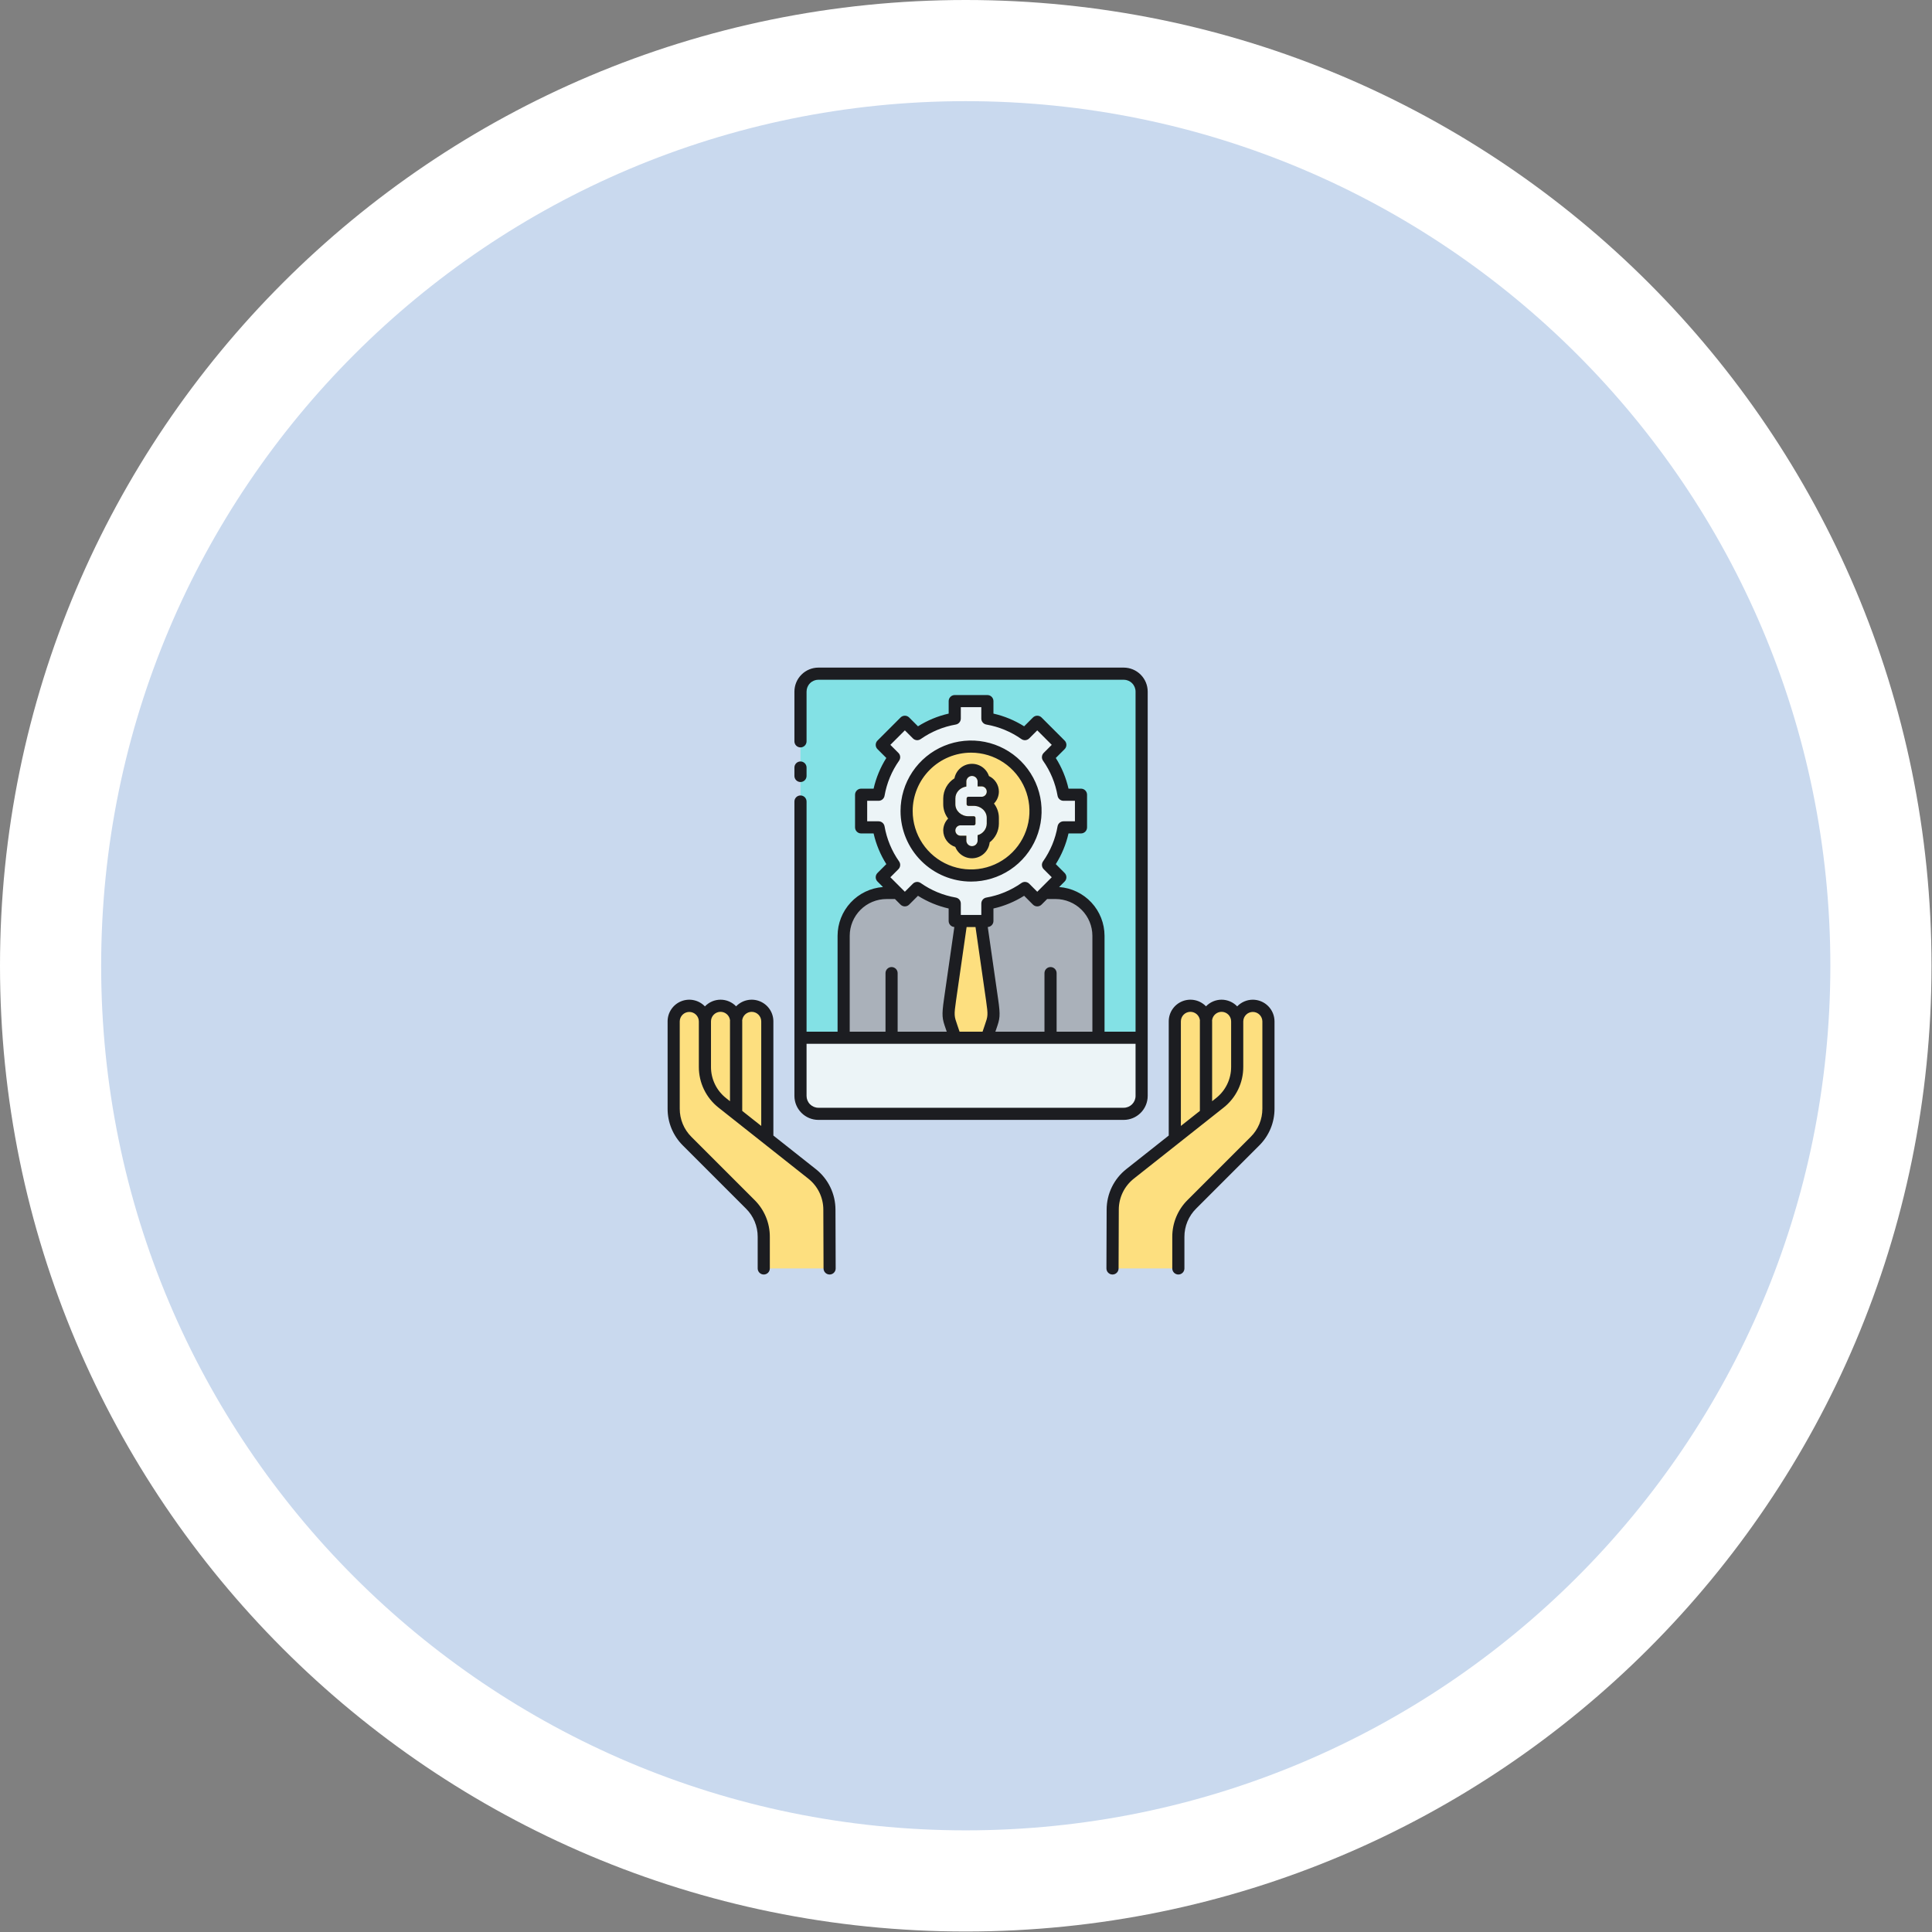
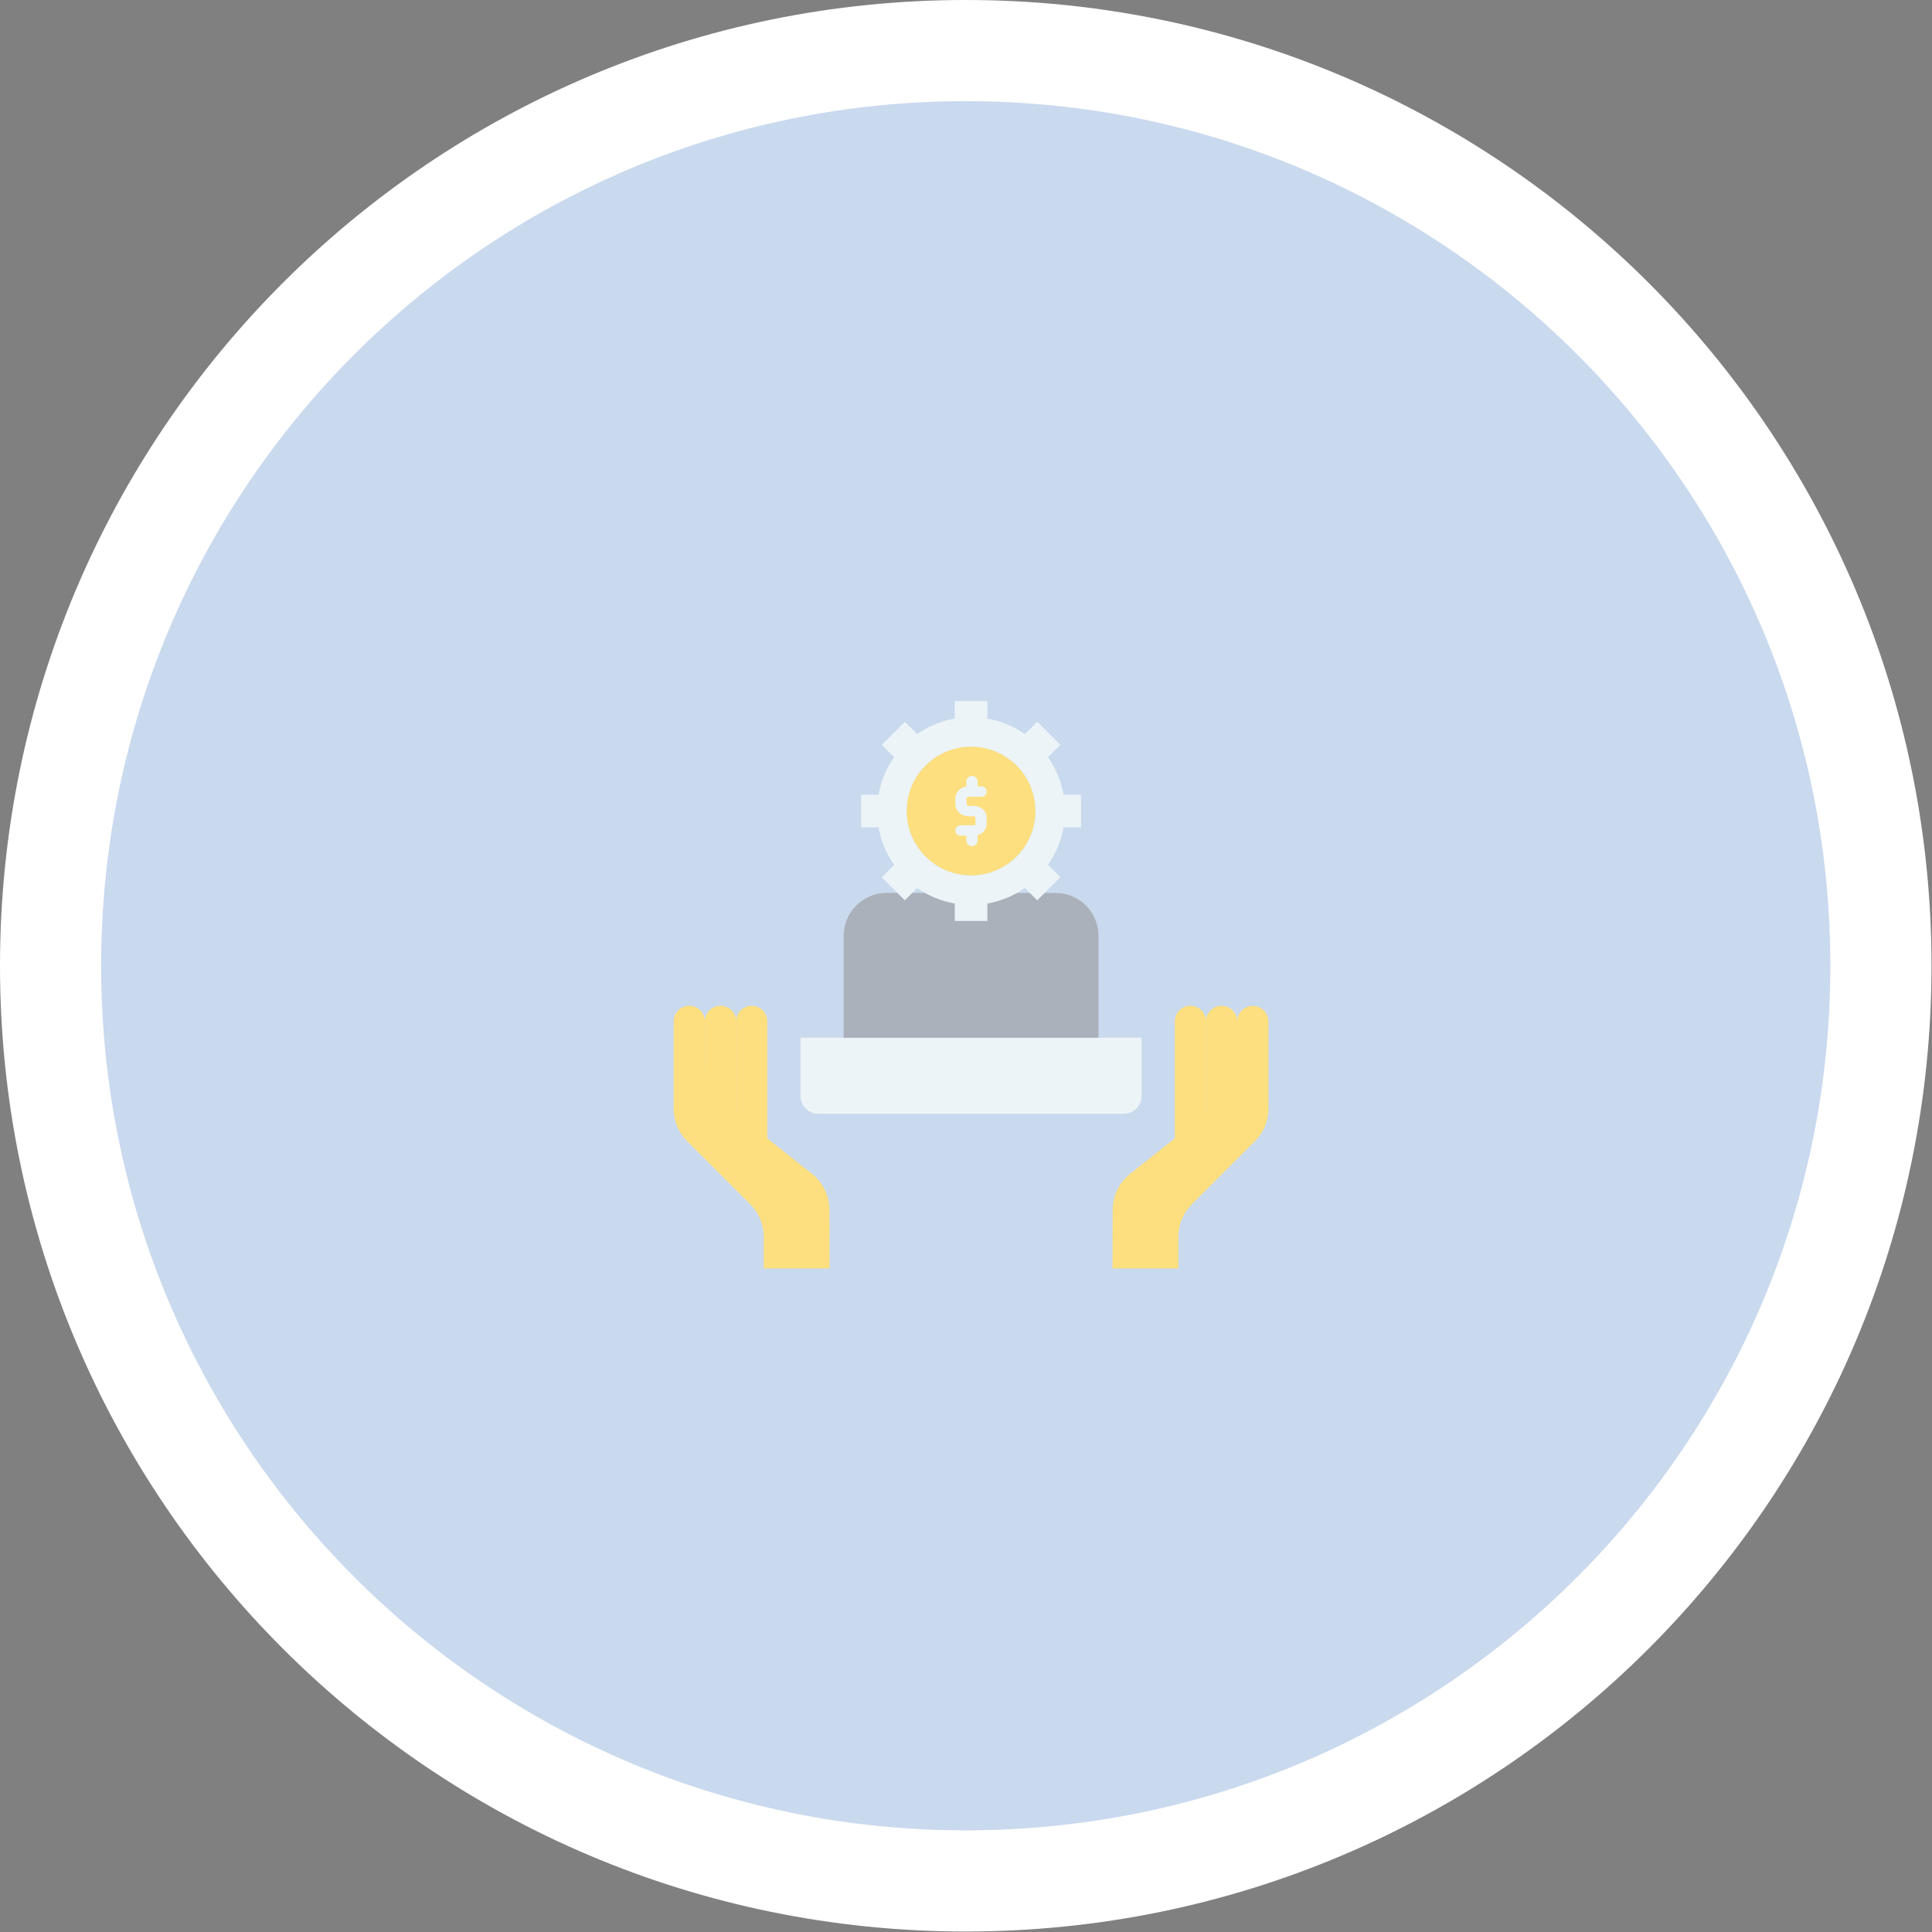
<svg xmlns="http://www.w3.org/2000/svg" width="191" height="191" viewBox="0 0 191 191" fill="none">
  <rect x="0" y="0" width="191" height="191" fill="#808080" stroke="none" />
  <path d="M95.475 5C145.443 5 185.951 45.507 185.951 95.475C185.951 145.443 145.443 185.951 95.475 185.951C45.507 185.951 5 145.443 5 95.475C5 45.507 45.507 5 95.475 5Z" fill="#C9D9EE" stroke="white" stroke-width="10" />
  <g clip-path="url(#clip0_20_33638)">
-     <path d="M111.09 66.6H80.909C79.93 66.6 79.137 67.393 79.137 68.372V108.342C79.137 109.321 79.93 110.115 80.909 110.115H111.09C112.069 110.115 112.863 109.321 112.863 108.342V68.372C112.863 67.393 112.069 66.6 111.09 66.6Z" fill="#83E1E5" />
    <path d="M96 86.554C99.519 86.554 102.372 83.701 102.372 80.181C102.372 76.662 99.519 73.809 96 73.809C92.48 73.809 89.627 76.662 89.627 80.181C89.627 83.701 92.48 86.554 96 86.554Z" fill="#FDDF7F" />
    <path d="M120.766 99.432C120.357 99.432 119.964 99.594 119.674 99.884C119.384 100.174 119.222 100.567 119.222 100.976V110.115H122.311V100.976C122.311 100.567 122.148 100.174 121.858 99.884C121.569 99.594 121.176 99.432 120.766 99.432Z" fill="#FDDF7F" />
    <path d="M117.687 99.432C117.278 99.432 116.885 99.595 116.595 99.884C116.305 100.174 116.143 100.567 116.143 100.976V112.552L119.232 112.3V100.976C119.232 100.566 119.069 100.174 118.779 99.884C118.49 99.595 118.097 99.432 117.687 99.432Z" fill="#FDDF7F" />
    <path d="M72.778 110.115V100.976C72.777 100.566 72.615 100.173 72.325 99.884C72.035 99.594 71.643 99.432 71.233 99.432C71.03 99.432 70.829 99.472 70.642 99.549C70.454 99.627 70.284 99.741 70.141 99.884C69.997 100.027 69.884 100.198 69.806 100.385C69.728 100.572 69.689 100.773 69.689 100.976V110.115L72.778 110.115Z" fill="#FDDF7F" />
    <path d="M72.768 112.551V100.976C72.768 100.566 72.93 100.174 73.22 99.884C73.51 99.595 73.902 99.432 74.312 99.432C74.515 99.432 74.716 99.472 74.903 99.549C75.091 99.627 75.261 99.741 75.404 99.884C75.548 100.028 75.661 100.198 75.739 100.385C75.817 100.573 75.857 100.774 75.857 100.976V112.552L72.768 112.551Z" fill="#FDDF7F" />
    <path d="M82.016 125.4L81.995 119.587C81.993 118.905 81.837 118.233 81.539 117.62C81.241 117.007 80.809 116.47 80.274 116.047L71.41 109.033C70.873 108.608 70.44 108.068 70.141 107.452C69.844 106.836 69.689 106.161 69.689 105.476V100.976C69.689 100.567 69.526 100.174 69.236 99.884C68.947 99.595 68.554 99.432 68.144 99.432C67.735 99.432 67.342 99.595 67.052 99.884C66.763 100.174 66.6 100.566 66.6 100.976V109.608C66.6 110.203 66.717 110.793 66.945 111.343C67.173 111.894 67.507 112.393 67.928 112.815L74.178 119.065C74.6 119.486 74.933 119.986 75.161 120.536C75.389 121.086 75.507 121.676 75.507 122.272V125.4" fill="#FDDF7F" />
    <path d="M116.492 125.4V122.271C116.492 121.676 116.61 121.086 116.838 120.536C117.065 119.986 117.399 119.486 117.821 119.065L124.071 112.814C124.492 112.393 124.826 111.893 125.054 111.343C125.282 110.793 125.399 110.203 125.399 109.608V100.976C125.396 100.569 125.231 100.18 124.942 99.893C124.653 99.606 124.262 99.445 123.855 99.445C123.447 99.445 123.057 99.606 122.767 99.893C122.478 100.18 122.314 100.569 122.31 100.976V105.476C122.31 106.161 122.155 106.836 121.857 107.452C121.559 108.068 121.126 108.608 120.589 109.033L111.725 116.046C111.19 116.469 110.758 117.007 110.46 117.62C110.162 118.233 110.006 118.905 110.004 119.586L109.983 125.4" fill="#FDDF7F" />
    <path d="M79.137 102.592V108.342C79.137 108.813 79.323 109.264 79.656 109.596C79.989 109.928 80.439 110.115 80.91 110.115H111.09C111.56 110.115 112.011 109.928 112.344 109.596C112.676 109.264 112.863 108.813 112.863 108.342V102.592H79.137Z" fill="#ECF4F7" />
    <path d="M87.641 88.279H104.36C104.916 88.279 105.467 88.389 105.981 88.602C106.495 88.815 106.962 89.127 107.355 89.52C107.748 89.914 108.06 90.381 108.273 90.894C108.486 91.408 108.596 91.959 108.596 92.516V102.592H83.404V92.516C83.404 91.96 83.514 91.409 83.727 90.895C83.939 90.381 84.252 89.914 84.645 89.52C85.038 89.127 85.505 88.815 86.019 88.602C86.534 88.389 87.084 88.279 87.641 88.279Z" fill="#AAB1BA" />
-     <path d="M97.595 102.536C98.209 100.552 98.374 100.884 98.079 98.838L96.96 91.051H95.04L93.921 98.838C93.627 100.884 93.792 100.552 94.405 102.536" fill="#FDDF7F" />
    <path d="M105.144 78.568C104.91 77.233 104.385 75.966 103.606 74.857L104.826 73.637L102.545 71.355L101.325 72.576C100.215 71.797 98.948 71.272 97.614 71.038V69.312H94.387V71.037C93.052 71.272 91.785 71.797 90.676 72.576L89.456 71.355L88.398 72.413L87.174 73.637L88.394 74.858C87.616 75.966 87.091 77.233 86.856 78.568H85.132V81.794H86.856C87.091 83.129 87.616 84.396 88.394 85.505L87.174 86.726L89.456 89.007L90.676 87.787C91.785 88.566 93.052 89.091 94.387 89.325V91.05H97.613V89.325C98.948 89.091 100.215 88.566 101.324 87.787L102.544 89.007L104.826 86.726L103.606 85.505C104.385 84.396 104.91 83.129 105.144 81.794H106.87V78.568H105.144ZM96.001 86.554C94.74 86.554 93.508 86.18 92.46 85.48C91.412 84.779 90.595 83.784 90.113 82.62C89.63 81.455 89.504 80.174 89.75 78.938C89.996 77.701 90.603 76.566 91.495 75.675C92.386 74.783 93.521 74.177 94.758 73.931C95.994 73.685 97.275 73.811 98.44 74.294C99.604 74.776 100.599 75.593 101.3 76.641C102 77.689 102.373 78.921 102.373 80.182C102.373 81.872 101.702 83.493 100.506 84.688C99.311 85.882 97.691 86.554 96.001 86.554Z" fill="#ECF4F7" />
    <path d="M96.267 79.668H95.733C95.689 79.67 95.646 79.654 95.614 79.624C95.582 79.595 95.562 79.553 95.561 79.509V78.928C95.562 78.884 95.582 78.843 95.614 78.813C95.646 78.783 95.689 78.767 95.733 78.769H96.995C97.066 78.775 97.137 78.766 97.204 78.743C97.271 78.72 97.333 78.683 97.385 78.635C97.438 78.587 97.479 78.528 97.508 78.463C97.537 78.398 97.551 78.328 97.551 78.257C97.551 78.186 97.537 78.115 97.508 78.05C97.479 77.985 97.438 77.927 97.385 77.878C97.333 77.83 97.271 77.793 97.204 77.77C97.137 77.747 97.066 77.738 96.995 77.744H96.647V77.223C96.635 77.084 96.572 76.953 96.469 76.859C96.366 76.764 96.231 76.711 96.091 76.711C95.951 76.711 95.816 76.764 95.713 76.859C95.61 76.953 95.546 77.084 95.535 77.223V77.758C94.921 77.846 94.449 78.337 94.449 78.928V79.509C94.449 80.162 95.025 80.693 95.733 80.693H96.267C96.311 80.691 96.353 80.707 96.386 80.737C96.418 80.767 96.437 80.808 96.439 80.852V81.433C96.437 81.477 96.418 81.519 96.386 81.548C96.353 81.578 96.311 81.594 96.267 81.592H95.005C94.934 81.586 94.863 81.595 94.795 81.618C94.728 81.641 94.666 81.678 94.614 81.727C94.562 81.775 94.52 81.833 94.492 81.898C94.463 81.963 94.448 82.034 94.448 82.105C94.448 82.176 94.463 82.246 94.492 82.311C94.52 82.376 94.562 82.435 94.614 82.483C94.666 82.531 94.728 82.568 94.795 82.591C94.863 82.614 94.934 82.623 95.005 82.617H95.535V83.138C95.546 83.278 95.61 83.408 95.713 83.503C95.816 83.598 95.951 83.65 96.091 83.65C96.231 83.65 96.366 83.598 96.469 83.503C96.572 83.408 96.635 83.278 96.647 83.138V82.564C96.9 82.5 97.125 82.354 97.288 82.15C97.451 81.946 97.543 81.695 97.551 81.433V80.852C97.551 80.199 96.975 79.668 96.267 79.668Z" fill="#ECF4F7" />
-     <path d="M80.647 115.576L76.457 112.261V100.976C76.457 100.549 76.33 100.131 76.092 99.777C75.853 99.423 75.514 99.148 75.118 98.988C74.722 98.828 74.287 98.79 73.869 98.878C73.451 98.967 73.07 99.179 72.773 99.486C72.573 99.279 72.334 99.114 72.068 99.001C71.803 98.888 71.518 98.831 71.23 98.831C70.942 98.832 70.657 98.891 70.392 99.004C70.127 99.118 69.888 99.284 69.689 99.492C69.393 99.183 69.011 98.97 68.593 98.88C68.175 98.79 67.74 98.827 67.343 98.987C66.946 99.146 66.606 99.421 66.367 99.775C66.127 100.13 66 100.548 66 100.976V109.608C65.998 110.283 66.13 110.951 66.388 111.574C66.646 112.197 67.026 112.763 67.504 113.239L73.754 119.49C74.121 119.854 74.412 120.288 74.609 120.765C74.807 121.243 74.908 121.755 74.906 122.272V125.4C74.906 125.559 74.97 125.712 75.082 125.824C75.195 125.937 75.347 126 75.507 126C75.666 126 75.818 125.937 75.931 125.824C76.043 125.712 76.106 125.559 76.106 125.4V122.271C76.108 121.597 75.976 120.929 75.718 120.305C75.46 119.682 75.081 119.116 74.603 118.641L68.352 112.39C67.986 112.026 67.695 111.592 67.497 111.114C67.3 110.637 67.199 110.125 67.2 109.608V100.976C67.203 100.728 67.304 100.49 67.48 100.315C67.657 100.14 67.896 100.042 68.145 100.042C68.393 100.042 68.632 100.14 68.809 100.315C68.986 100.49 69.086 100.728 69.089 100.976V105.476C69.087 106.251 69.261 107.017 69.599 107.714C69.937 108.412 70.429 109.024 71.038 109.503L79.902 116.517C80.367 116.883 80.743 117.349 81.002 117.881C81.26 118.413 81.395 118.997 81.395 119.589L81.416 125.402C81.416 125.561 81.48 125.713 81.592 125.825C81.705 125.937 81.857 126 82.016 126H82.018C82.097 126 82.175 125.984 82.248 125.953C82.32 125.923 82.386 125.879 82.442 125.823C82.497 125.767 82.541 125.7 82.571 125.627C82.601 125.555 82.616 125.477 82.616 125.398L82.596 119.585C82.595 118.813 82.419 118.051 82.082 117.357C81.744 116.662 81.254 116.053 80.647 115.576ZM74.312 100.032C74.563 100.032 74.803 100.132 74.98 100.309C75.157 100.486 75.257 100.726 75.257 100.977V111.312L73.378 109.825V100.976C73.378 100.942 73.375 100.91 73.373 100.877C73.398 100.645 73.508 100.43 73.681 100.275C73.855 100.119 74.079 100.032 74.312 100.032ZM70.289 105.477V100.977C70.289 100.734 70.381 100.501 70.548 100.325C70.714 100.149 70.942 100.044 71.184 100.031C71.426 100.019 71.663 100.099 71.847 100.257C72.032 100.414 72.148 100.636 72.173 100.877C72.172 100.91 72.168 100.943 72.168 100.977V108.868L71.783 108.563C71.316 108.195 70.939 107.727 70.68 107.192C70.421 106.657 70.287 106.071 70.289 105.477ZM123.856 98.832C123.567 98.832 123.281 98.89 123.016 99.004C122.75 99.117 122.51 99.283 122.311 99.492C122.112 99.284 121.873 99.118 121.608 99.004C121.343 98.891 121.058 98.832 120.77 98.831C120.482 98.831 120.197 98.888 119.932 99.001C119.666 99.114 119.427 99.279 119.227 99.486C118.93 99.179 118.549 98.967 118.131 98.878C117.713 98.79 117.278 98.828 116.882 98.988C116.486 99.148 116.147 99.423 115.908 99.777C115.67 100.131 115.542 100.549 115.543 100.976V112.261L111.353 115.576C110.746 116.053 110.256 116.662 109.918 117.357C109.581 118.051 109.405 118.813 109.404 119.585L109.383 125.398C109.383 125.477 109.398 125.555 109.428 125.628C109.458 125.701 109.502 125.767 109.558 125.823C109.613 125.879 109.68 125.923 109.752 125.954C109.825 125.984 109.903 126 109.982 126H109.984C110.143 126 110.295 125.937 110.407 125.825C110.52 125.713 110.583 125.561 110.584 125.402L110.605 119.589C110.605 118.997 110.74 118.414 110.998 117.882C111.257 117.349 111.633 116.883 112.098 116.517L120.962 109.503C121.571 109.024 122.063 108.412 122.401 107.715C122.739 107.017 122.913 106.252 122.911 105.477V102.42V100.975C122.914 100.726 123.015 100.489 123.192 100.314C123.369 100.139 123.607 100.041 123.856 100.041C124.105 100.042 124.343 100.14 124.52 100.315C124.697 100.49 124.797 100.727 124.8 100.976V109.608C124.801 110.125 124.7 110.637 124.503 111.115C124.305 111.592 124.014 112.026 123.648 112.39L117.398 118.641C116.919 119.117 116.54 119.683 116.282 120.306C116.024 120.929 115.892 121.597 115.893 122.272V125.4C115.893 125.559 115.957 125.712 116.069 125.824C116.182 125.937 116.334 126 116.493 126C116.653 126 116.805 125.937 116.918 125.824C117.03 125.712 117.093 125.559 117.093 125.4V122.271C117.092 121.755 117.193 121.242 117.391 120.765C117.589 120.287 117.879 119.854 118.246 119.489L124.496 113.238C124.974 112.763 125.354 112.197 125.612 111.574C125.87 110.951 126.002 110.283 126 109.608V100.976C125.999 100.408 125.773 99.863 125.371 99.461C124.969 99.059 124.424 98.833 123.856 98.832ZM116.743 100.977C116.743 100.734 116.835 100.501 117.002 100.325C117.168 100.149 117.396 100.044 117.638 100.032C117.88 100.019 118.117 100.1 118.301 100.257C118.485 100.414 118.602 100.636 118.627 100.877C118.626 100.911 118.622 100.943 118.622 100.977V109.825L116.743 111.312V100.977ZM121.711 105.477C121.713 106.07 121.579 106.657 121.32 107.192C121.061 107.726 120.684 108.195 120.218 108.562L119.832 108.867V100.976C119.832 100.943 119.829 100.91 119.827 100.877C119.852 100.636 119.969 100.414 120.153 100.257C120.337 100.099 120.574 100.019 120.816 100.031C121.057 100.044 121.285 100.149 121.452 100.324C121.618 100.5 121.711 100.733 121.711 100.975V105.477H121.711ZM96 87.154C97.379 87.154 98.727 86.745 99.874 85.979C101.021 85.213 101.915 84.124 102.443 82.85C102.97 81.576 103.109 80.174 102.84 78.821C102.57 77.469 101.906 76.226 100.931 75.251C99.956 74.276 98.713 73.612 97.361 73.343C96.008 73.074 94.606 73.212 93.332 73.74C92.058 74.267 90.969 75.161 90.203 76.308C89.437 77.455 89.028 78.803 89.028 80.182C89.03 82.031 89.766 83.802 91.073 85.109C92.38 86.417 94.152 87.152 96 87.154ZM96 74.409C97.142 74.409 98.258 74.747 99.207 75.381C100.157 76.016 100.897 76.917 101.334 77.972C101.771 79.027 101.885 80.187 101.663 81.307C101.44 82.427 100.89 83.456 100.083 84.263C99.276 85.071 98.247 85.62 97.127 85.843C96.007 86.066 94.847 85.952 93.792 85.515C92.737 85.078 91.835 84.338 91.201 83.389C90.567 82.439 90.228 81.323 90.228 80.181C90.23 78.651 90.838 77.184 91.921 76.102C93.002 75.019 94.47 74.411 96 74.409ZM94.442 83.728C94.586 84.096 94.849 84.405 95.189 84.606C95.53 84.807 95.928 84.888 96.319 84.836C96.711 84.784 97.074 84.602 97.35 84.319C97.626 84.035 97.799 83.668 97.841 83.275C98.122 83.056 98.349 82.777 98.507 82.459C98.664 82.14 98.748 81.79 98.751 81.434V80.853C98.751 80.34 98.58 79.843 98.266 79.438C98.576 79.124 98.75 78.7 98.751 78.257C98.749 77.935 98.656 77.619 98.482 77.347C98.308 77.076 98.061 76.858 97.769 76.721C97.646 76.35 97.403 76.03 97.079 75.812C96.754 75.594 96.367 75.49 95.977 75.516C95.587 75.541 95.216 75.696 94.923 75.955C94.63 76.214 94.432 76.563 94.358 76.947C94.022 77.158 93.745 77.45 93.551 77.796C93.357 78.143 93.254 78.532 93.249 78.929V79.51C93.249 80.022 93.42 80.52 93.734 80.924C93.424 81.239 93.25 81.663 93.249 82.105C93.252 82.467 93.369 82.818 93.583 83.109C93.797 83.401 94.098 83.617 94.442 83.728ZM96.267 80.694H95.733C95.025 80.694 94.449 80.163 94.449 79.51V78.929C94.449 78.338 94.921 77.847 95.535 77.759V77.224C95.547 77.084 95.61 76.954 95.713 76.859C95.816 76.764 95.951 76.712 96.091 76.712C96.231 76.712 96.366 76.764 96.469 76.859C96.572 76.954 96.635 77.084 96.647 77.224V77.745H96.995C97.066 77.739 97.137 77.748 97.204 77.771C97.272 77.794 97.333 77.831 97.385 77.879C97.438 77.927 97.48 77.986 97.508 78.051C97.537 78.116 97.551 78.186 97.551 78.257C97.551 78.328 97.537 78.399 97.508 78.464C97.48 78.529 97.438 78.587 97.385 78.636C97.333 78.684 97.272 78.721 97.204 78.744C97.137 78.767 97.066 78.776 96.995 78.77H95.733C95.689 78.768 95.646 78.784 95.614 78.814C95.582 78.843 95.563 78.885 95.561 78.929V79.51C95.563 79.554 95.582 79.595 95.614 79.625C95.646 79.655 95.689 79.671 95.733 79.669H96.267C96.975 79.669 97.551 80.2 97.551 80.853V81.434C97.544 81.695 97.451 81.947 97.288 82.151C97.125 82.355 96.9 82.5 96.647 82.565V83.139C96.635 83.278 96.572 83.409 96.469 83.504C96.366 83.598 96.231 83.651 96.091 83.651C95.951 83.651 95.816 83.598 95.713 83.504C95.61 83.409 95.547 83.278 95.535 83.139V82.618H95.005C94.934 82.624 94.863 82.615 94.796 82.592C94.728 82.569 94.667 82.532 94.614 82.484C94.562 82.436 94.52 82.377 94.492 82.312C94.463 82.247 94.448 82.177 94.448 82.106C94.448 82.034 94.463 81.964 94.492 81.899C94.52 81.834 94.562 81.775 94.614 81.727C94.667 81.679 94.728 81.642 94.796 81.619C94.863 81.596 94.934 81.587 95.005 81.593H96.267C96.311 81.595 96.354 81.579 96.386 81.549C96.418 81.519 96.437 81.478 96.439 81.434V80.853C96.437 80.809 96.418 80.767 96.386 80.738C96.354 80.708 96.311 80.692 96.267 80.694ZM78.537 76.712V75.879C78.537 75.72 78.6 75.567 78.713 75.455C78.825 75.342 78.978 75.279 79.137 75.279C79.296 75.279 79.448 75.342 79.561 75.455C79.674 75.567 79.737 75.72 79.737 75.879V76.712C79.737 76.871 79.674 77.023 79.561 77.136C79.448 77.248 79.296 77.312 79.137 77.312C78.978 77.312 78.825 77.248 78.713 77.136C78.6 77.023 78.537 76.871 78.537 76.712ZM80.91 110.715H111.09C111.719 110.714 112.322 110.464 112.767 110.019C113.212 109.575 113.462 108.972 113.463 108.342V68.373C113.462 67.744 113.212 67.141 112.767 66.696C112.322 66.251 111.719 66.001 111.09 66H80.91C80.281 66.001 79.678 66.251 79.233 66.696C78.788 67.141 78.538 67.744 78.537 68.373V73.29C78.537 73.449 78.6 73.601 78.713 73.714C78.825 73.826 78.978 73.89 79.137 73.89C79.296 73.89 79.448 73.826 79.561 73.714C79.674 73.601 79.737 73.449 79.737 73.29V68.373C79.737 68.062 79.861 67.764 80.081 67.544C80.301 67.324 80.599 67.2 80.91 67.2H111.09C111.401 67.2 111.699 67.324 111.919 67.544C112.139 67.764 112.263 68.062 112.263 68.373V101.992H109.196V92.516C109.194 91.294 108.731 90.118 107.898 89.223C107.066 88.329 105.926 87.782 104.707 87.693L105.25 87.15C105.363 87.038 105.426 86.885 105.426 86.726C105.426 86.567 105.363 86.414 105.25 86.302L104.377 85.428C104.965 84.496 105.39 83.47 105.634 82.395H106.868C107.028 82.395 107.18 82.332 107.293 82.219C107.405 82.106 107.468 81.954 107.468 81.795V78.568C107.468 78.409 107.405 78.256 107.293 78.144C107.18 78.031 107.028 77.968 106.868 77.968H105.635C105.39 76.893 104.965 75.867 104.377 74.934L105.25 74.061C105.363 73.949 105.426 73.796 105.426 73.637C105.426 73.478 105.363 73.325 105.25 73.213L102.969 70.931C102.856 70.819 102.704 70.755 102.544 70.755C102.385 70.755 102.233 70.819 102.12 70.931L101.247 71.804C100.314 71.216 99.288 70.791 98.213 70.547V69.313C98.213 69.154 98.15 69.001 98.038 68.889C97.925 68.776 97.772 68.713 97.613 68.713H94.387C94.228 68.713 94.075 68.776 93.963 68.889C93.85 69.001 93.787 69.154 93.787 69.313V70.547C92.712 70.791 91.686 71.216 90.753 71.804L89.88 70.931C89.824 70.875 89.758 70.831 89.685 70.801C89.612 70.771 89.534 70.755 89.456 70.755C89.377 70.755 89.299 70.771 89.226 70.801C89.153 70.831 89.087 70.875 89.031 70.931L86.75 73.213C86.637 73.325 86.574 73.478 86.574 73.637C86.574 73.796 86.637 73.949 86.75 74.061L87.623 74.934C87.035 75.867 86.61 76.893 86.365 77.968H85.131C84.972 77.968 84.82 78.031 84.707 78.144C84.595 78.256 84.531 78.409 84.531 78.568V81.795C84.531 81.954 84.595 82.106 84.707 82.219C84.82 82.332 84.972 82.395 85.131 82.395H86.365C86.61 83.47 87.035 84.495 87.623 85.428L86.75 86.302C86.637 86.414 86.574 86.567 86.574 86.726C86.574 86.885 86.637 87.037 86.75 87.15L87.293 87.693C86.074 87.782 84.934 88.329 84.102 89.223C83.269 90.118 82.806 91.294 82.804 92.516V101.992H79.737V79.24C79.737 79.081 79.674 78.928 79.561 78.815C79.448 78.703 79.296 78.64 79.137 78.64C78.978 78.64 78.825 78.703 78.713 78.815C78.6 78.928 78.537 79.081 78.537 79.24V108.342C78.538 108.972 78.788 109.575 79.233 110.019C79.678 110.464 80.281 110.714 80.91 110.715ZM104.359 88.879C105.323 88.881 106.248 89.264 106.929 89.946C107.611 90.627 107.994 91.552 107.995 92.515V101.992H104.458V96.204C104.458 96.045 104.395 95.892 104.282 95.78C104.17 95.667 104.017 95.604 103.858 95.604C103.699 95.604 103.546 95.667 103.434 95.78C103.321 95.892 103.258 96.045 103.258 96.204V101.992H98.404C98.438 101.892 98.469 101.801 98.499 101.717C98.857 100.69 98.916 100.443 98.673 98.751L97.652 91.646C97.804 91.637 97.946 91.57 98.051 91.459C98.155 91.348 98.213 91.202 98.213 91.05V89.816C99.288 89.572 100.314 89.146 101.247 88.558L102.12 89.432C102.233 89.544 102.385 89.607 102.544 89.607C102.703 89.607 102.856 89.544 102.968 89.432L103.52 88.88L104.359 88.879ZM94.862 101.992C94.776 101.726 94.7 101.507 94.635 101.322C94.331 100.449 94.306 100.378 94.515 98.922L95.56 91.65H96.44L97.485 98.922C97.694 100.378 97.67 100.449 97.365 101.322C97.3 101.507 97.225 101.726 97.138 101.992H94.862ZM87.448 81.691C87.423 81.552 87.35 81.426 87.242 81.335C87.134 81.245 86.998 81.195 86.856 81.195H85.731V79.168H86.856C86.997 79.168 87.134 79.118 87.242 79.028C87.35 78.937 87.423 78.811 87.447 78.672C87.664 77.423 88.155 76.238 88.885 75.202C88.966 75.086 89.004 74.946 88.992 74.805C88.98 74.665 88.918 74.533 88.818 74.433L88.022 73.637L89.456 72.204L90.252 73C90.352 73.1 90.483 73.161 90.624 73.174C90.764 73.186 90.905 73.148 91.02 73.067C92.057 72.337 93.242 71.846 94.49 71.629C94.629 71.605 94.755 71.532 94.846 71.424C94.937 71.316 94.987 71.179 94.987 71.038V69.913H97.013V71.038C97.013 71.179 97.063 71.316 97.154 71.424C97.245 71.532 97.371 71.605 97.51 71.629C98.759 71.846 99.944 72.337 100.98 73.067C101.096 73.148 101.236 73.186 101.377 73.174C101.517 73.161 101.649 73.1 101.749 73L102.545 72.204L103.978 73.637L103.182 74.433C103.082 74.533 103.021 74.665 103.008 74.805C102.996 74.946 103.034 75.086 103.115 75.202C103.845 76.238 104.336 77.423 104.553 78.672C104.577 78.811 104.65 78.937 104.758 79.028C104.866 79.119 105.002 79.168 105.144 79.168H106.269V81.195H105.144C105.003 81.195 104.866 81.245 104.758 81.336C104.65 81.426 104.577 81.552 104.553 81.691C104.336 82.94 103.845 84.125 103.115 85.161C103.034 85.277 102.996 85.417 103.008 85.558C103.021 85.698 103.082 85.83 103.182 85.93L103.978 86.726L102.545 88.159L101.749 87.363C101.649 87.263 101.517 87.202 101.377 87.19C101.236 87.177 101.096 87.215 100.98 87.296C99.944 88.026 98.759 88.517 97.51 88.734C97.371 88.759 97.245 88.831 97.154 88.939C97.064 89.047 97.014 89.184 97.014 89.325V90.45H94.987V89.325C94.987 89.184 94.937 89.047 94.846 88.939C94.755 88.831 94.629 88.759 94.49 88.734C93.241 88.517 92.056 88.026 91.02 87.296C90.904 87.215 90.764 87.177 90.624 87.189C90.483 87.202 90.351 87.263 90.251 87.363L89.455 88.159L88.022 86.726L88.818 85.93C88.918 85.83 88.98 85.698 88.992 85.557C89.004 85.417 88.966 85.276 88.885 85.161C88.156 84.125 87.665 82.94 87.448 81.691ZM84.004 92.516C84.005 91.552 84.388 90.628 85.07 89.946C85.751 89.265 86.675 88.881 87.639 88.88H88.478L89.03 89.432C89.086 89.488 89.152 89.532 89.225 89.562C89.297 89.592 89.376 89.608 89.454 89.608C89.533 89.608 89.611 89.592 89.684 89.562C89.757 89.532 89.823 89.488 89.879 89.432L90.752 88.559C91.685 89.147 92.71 89.572 93.785 89.816V91.05C93.786 91.202 93.844 91.349 93.948 91.459C94.053 91.57 94.196 91.637 94.347 91.646L93.326 98.751C93.083 100.443 93.143 100.69 93.501 101.717C93.53 101.801 93.562 101.892 93.596 101.992H88.742V96.204C88.742 96.045 88.678 95.892 88.566 95.78C88.453 95.667 88.301 95.604 88.142 95.604C87.983 95.604 87.83 95.667 87.717 95.78C87.605 95.892 87.542 96.045 87.542 96.204V101.992H84.004L84.004 92.516ZM112.263 103.192V108.342C112.263 108.653 112.139 108.951 111.919 109.171C111.699 109.391 111.401 109.515 111.09 109.515H80.91C80.599 109.515 80.301 109.391 80.081 109.171C79.861 108.952 79.737 108.653 79.737 108.342V103.192H112.263Z" fill="#1C1D21" />
  </g>
  <defs>
    <clipPath id="clip0_20_33638">
      <rect width="60" height="60" fill="white" transform="translate(66 66)" />
    </clipPath>
  </defs>
</svg>